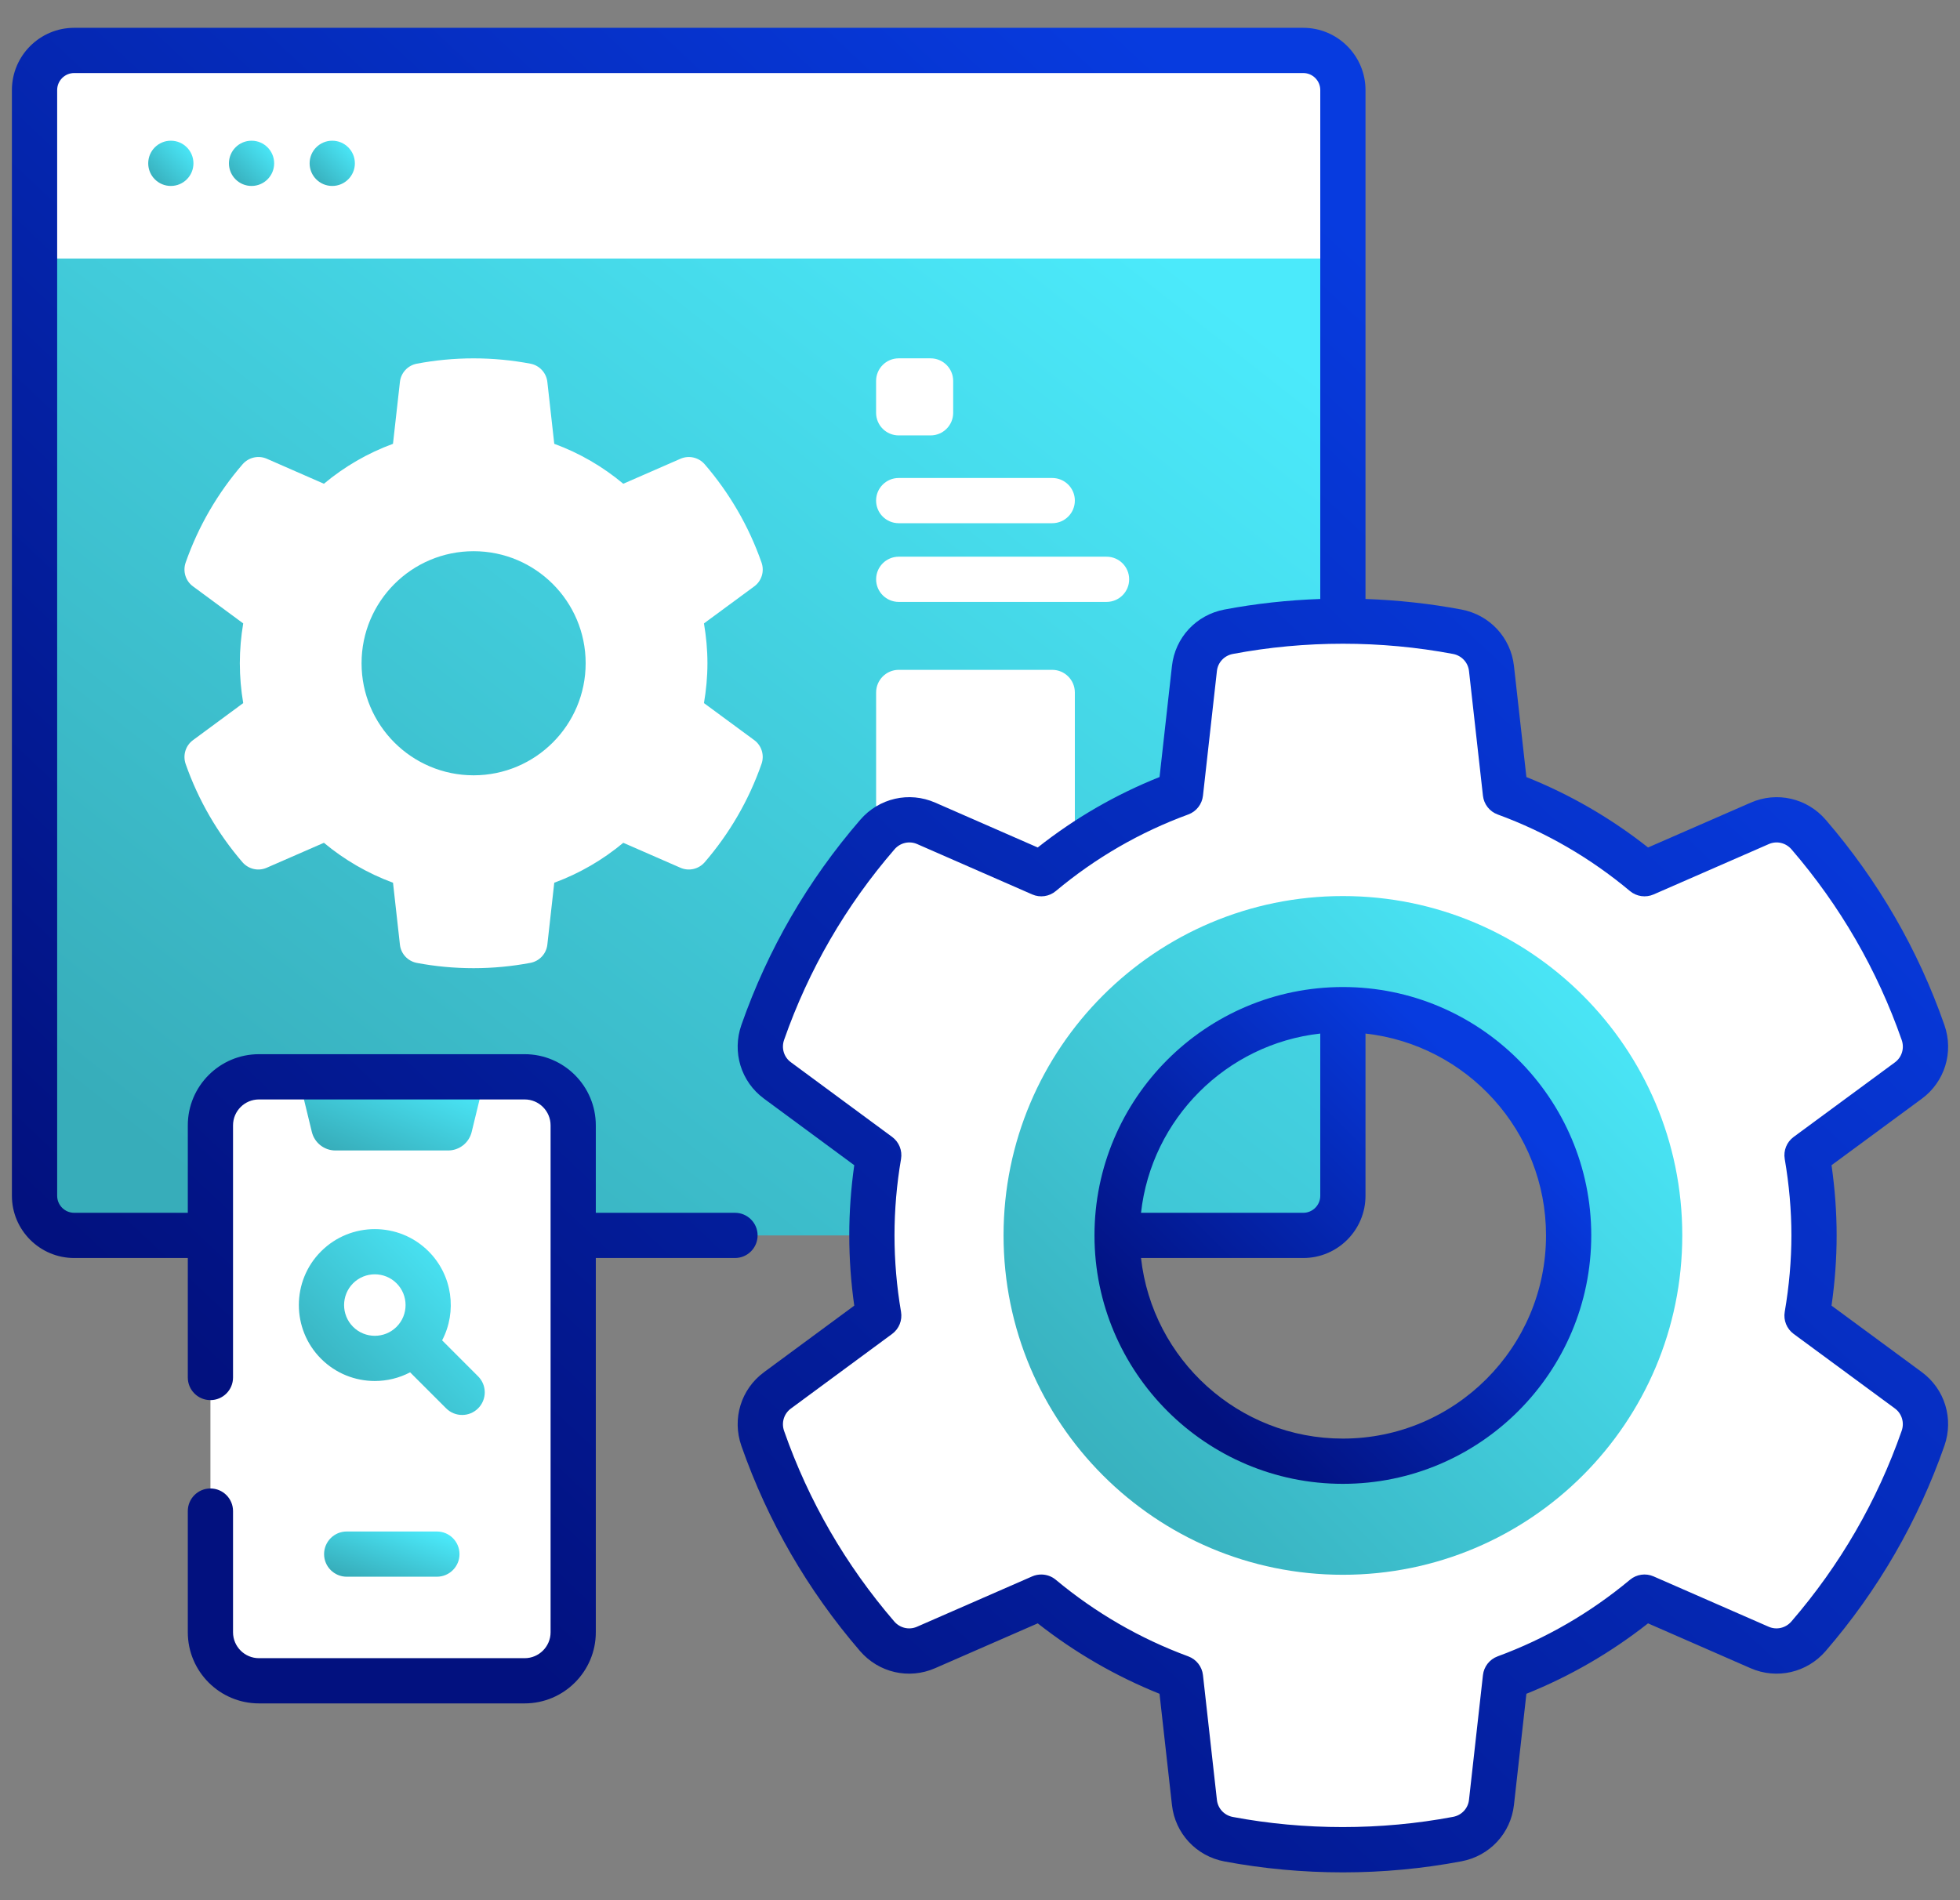
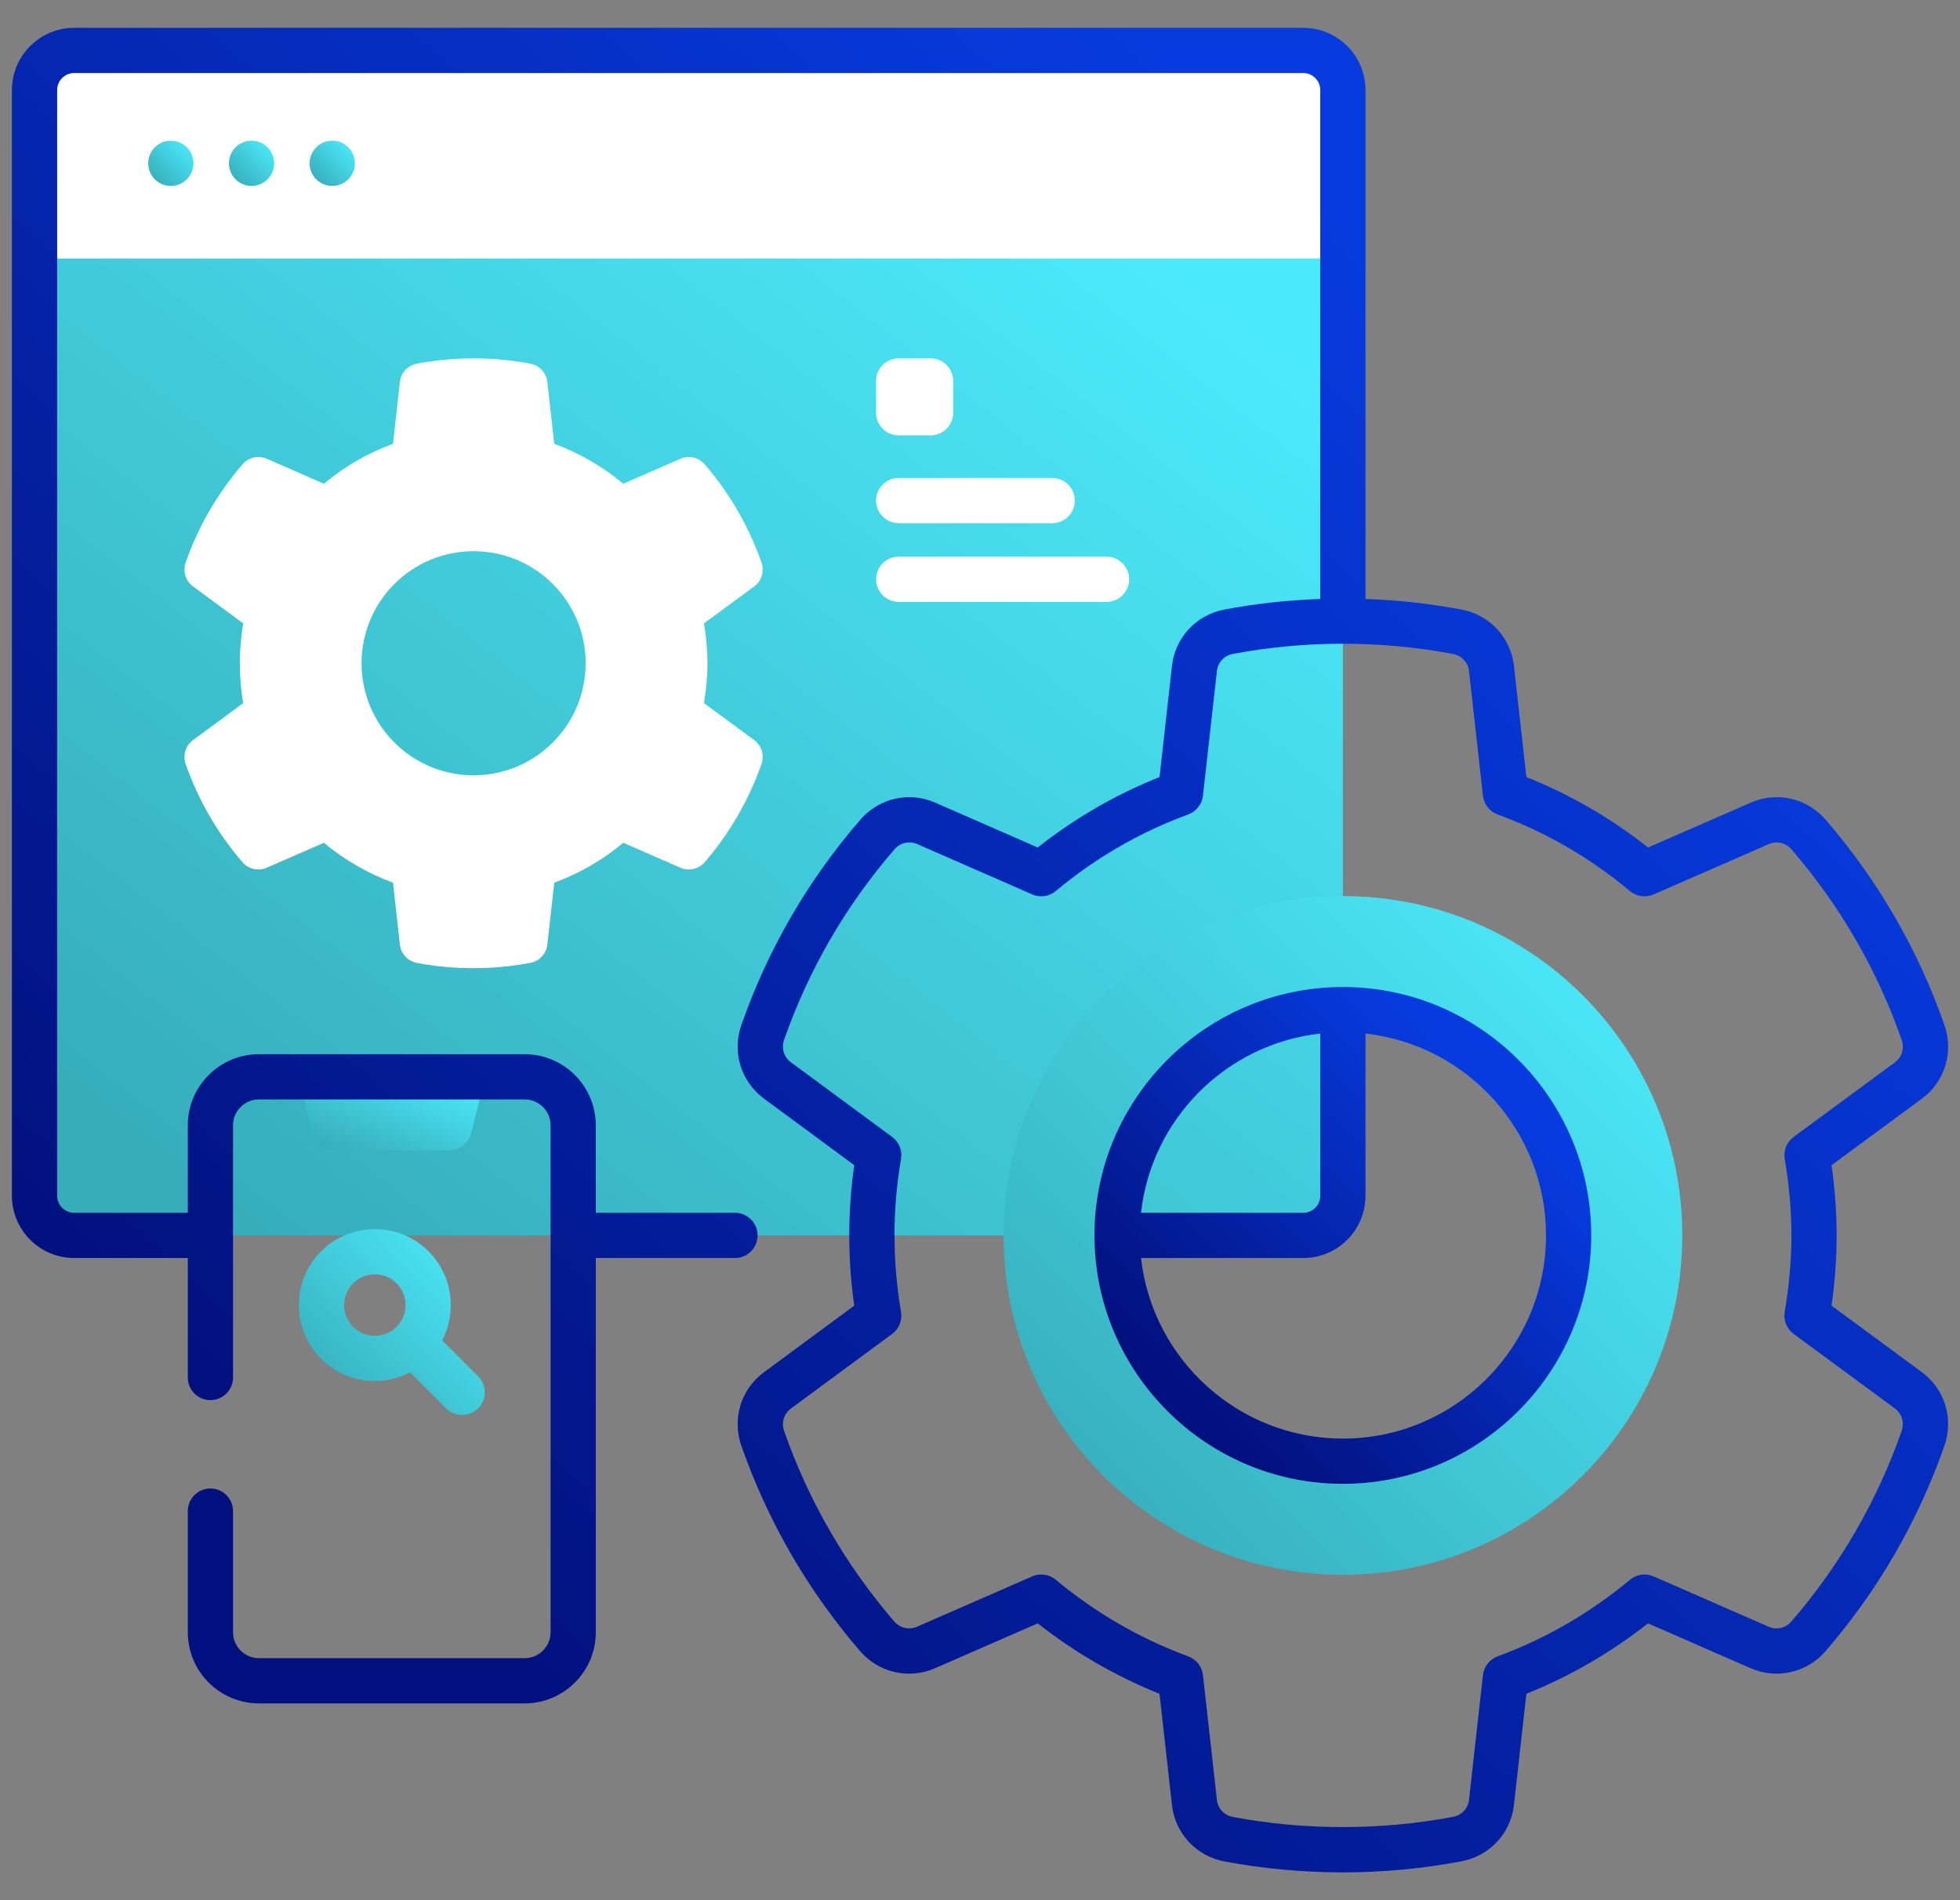
<svg xmlns="http://www.w3.org/2000/svg" width="66" height="64" viewBox="0 0 66 64" fill="none">
  <rect x="0" y="0" width="66" height="64" fill="#808080" stroke="none" />
  <path d="M45.22 8.706V40.275C45.22 41.012 44.623 41.61 43.886 41.61H2.498C1.761 41.61 1.164 41.012 1.164 40.275V8.706L1.925 7.944H44.404L45.22 8.706Z" fill="url(#paint0_linear_1933_6021)" />
-   <path d="M35.432 32.609H30.263C29.843 32.609 29.502 32.268 29.502 31.848V23.323C29.502 22.903 29.843 22.561 30.263 22.561H35.432C35.853 22.561 36.194 22.903 36.194 23.323V31.848C36.194 32.268 35.853 32.609 35.432 32.609Z" fill="white" />
  <path d="M45.22 8.706V3.033C45.22 2.296 44.623 1.698 43.886 1.698H2.498C1.761 1.698 1.164 2.296 1.164 3.033V8.706H45.22V8.706Z" fill="white" />
  <path d="M5.753 6.263C6.173 6.263 6.514 5.922 6.514 5.501C6.514 5.08 6.173 4.739 5.753 4.739C5.332 4.739 4.991 5.08 4.991 5.501C4.991 5.922 5.332 6.263 5.753 6.263Z" fill="url(#paint1_linear_1933_6021)" />
  <path d="M8.471 6.263C8.891 6.263 9.232 5.922 9.232 5.501C9.232 5.08 8.891 4.739 8.471 4.739C8.05 4.739 7.709 5.08 7.709 5.501C7.709 5.922 8.05 6.263 8.471 6.263Z" fill="url(#paint2_linear_1933_6021)" />
  <path d="M11.188 6.263C11.608 6.263 11.95 5.922 11.95 5.501C11.95 5.08 11.608 4.739 11.188 4.739C10.767 4.739 10.426 5.08 10.426 5.501C10.426 5.922 10.767 6.263 11.188 6.263Z" fill="url(#paint3_linear_1933_6021)" />
-   <path d="M64.261 46.826L60.85 44.314C61 43.435 61.085 42.53 61.085 41.608C61.085 40.69 61 39.786 60.85 38.907L64.261 36.394C64.764 36.023 64.962 35.368 64.757 34.779C63.896 32.309 62.578 30.055 60.904 28.11C60.497 27.638 59.83 27.481 59.258 27.731L55.377 29.428C53.998 28.275 52.417 27.347 50.694 26.717L50.223 22.515C50.154 21.895 49.687 21.395 49.073 21.279C47.825 21.043 46.536 20.92 45.22 20.92C43.904 20.92 42.618 21.043 41.372 21.279C40.759 21.395 40.292 21.895 40.222 22.513L39.751 26.717C38.029 27.347 36.448 28.27 35.063 29.428L31.189 27.731C30.619 27.481 29.954 27.637 29.545 28.109C27.868 30.05 26.549 32.305 25.685 34.774C25.478 35.364 25.676 36.019 26.178 36.39L29.591 38.907C29.44 39.786 29.359 40.685 29.359 41.608C29.359 42.53 29.44 43.435 29.591 44.314L26.178 46.831C25.676 47.201 25.478 47.857 25.685 48.447C26.549 50.915 27.866 53.17 29.536 55.11C29.944 55.583 30.61 55.738 31.181 55.488L35.063 53.793C36.448 54.946 38.029 55.868 39.751 56.503L40.222 60.711C40.292 61.331 40.759 61.83 41.373 61.946C42.621 62.181 43.907 62.301 45.22 62.301C46.536 62.301 47.825 62.178 49.073 61.941C49.687 61.826 50.154 61.326 50.223 60.706L50.694 56.503C52.417 55.868 53.992 54.946 55.377 53.793L59.254 55.488C59.825 55.738 60.492 55.583 60.899 55.112C62.573 53.171 63.891 50.915 64.757 48.442C64.962 47.853 64.764 47.196 64.261 46.826ZM45.22 52.074C39.44 52.074 34.758 47.387 34.758 41.607C34.758 35.833 39.44 31.145 45.22 31.145C51 31.145 55.681 35.833 55.681 41.607C55.681 47.387 51 52.074 45.22 52.074Z" fill="white" />
  <path d="M45.22 30.18C38.907 30.18 33.793 35.3 33.793 41.607C33.793 47.92 38.907 53.04 45.22 53.04C51.533 53.04 56.648 47.92 56.648 41.607C56.648 35.3 51.533 30.18 45.22 30.18ZM45.22 49.215C41.02 49.215 37.618 45.809 37.618 41.608C37.618 37.413 41.02 34.007 45.22 34.007C49.42 34.007 52.822 37.413 52.822 41.608C52.822 45.809 49.42 49.215 45.22 49.215Z" fill="url(#paint4_linear_1933_6021)" />
  <path d="M23.822 22.338C23.822 21.883 23.779 21.434 23.705 20.997L25.398 19.75C25.648 19.567 25.746 19.241 25.644 18.949C25.216 17.723 24.562 16.604 23.731 15.639C23.529 15.405 23.199 15.328 22.915 15.451L20.988 16.293C20.304 15.721 19.519 15.261 18.664 14.948L18.431 12.862C18.396 12.554 18.164 12.306 17.86 12.249C17.24 12.132 16.601 12.07 15.948 12.07C15.294 12.07 14.656 12.132 14.037 12.249C13.733 12.306 13.501 12.554 13.467 12.862L13.233 14.948C12.379 15.261 11.594 15.719 10.907 16.293L8.984 15.451C8.701 15.327 8.37 15.404 8.168 15.638C7.335 16.602 6.681 17.721 6.252 18.946C6.15 19.239 6.247 19.565 6.497 19.748L8.19 20.997C8.116 21.434 8.076 21.881 8.076 22.338C8.076 22.796 8.116 23.245 8.19 23.681L6.497 24.93C6.247 25.114 6.15 25.44 6.252 25.733C6.681 26.958 7.335 28.077 8.164 29.04C8.366 29.274 8.697 29.351 8.98 29.227L10.907 28.386C11.594 28.958 12.379 29.416 13.234 29.731L13.467 31.819C13.501 32.127 13.734 32.375 14.039 32.432C14.658 32.549 15.296 32.609 15.948 32.609C16.601 32.609 17.241 32.547 17.86 32.43C18.164 32.373 18.396 32.125 18.431 31.817L18.664 29.731C19.519 29.416 20.302 28.958 20.988 28.386L22.913 29.227C23.197 29.351 23.527 29.274 23.73 29.04C24.561 28.077 25.215 26.957 25.643 25.73C25.746 25.438 25.648 25.112 25.398 24.928L23.705 23.681C23.779 23.245 23.822 22.796 23.822 22.338ZM15.948 26.113C13.863 26.113 12.175 24.423 12.175 22.338C12.175 20.256 13.863 18.565 15.948 18.565C18.032 18.565 19.721 20.256 19.721 22.338C19.721 24.423 18.032 26.113 15.948 26.113Z" fill="white" />
  <path d="M31.335 14.665H30.263C29.842 14.665 29.501 14.324 29.501 13.904V12.831C29.501 12.41 29.842 12.069 30.263 12.069H31.335C31.756 12.069 32.097 12.41 32.097 12.831V13.904C32.097 14.324 31.756 14.665 31.335 14.665Z" fill="white" />
  <path d="M29.501 16.86C29.501 17.281 29.842 17.622 30.263 17.622H35.432C35.853 17.622 36.194 17.281 36.194 16.86C36.194 16.44 35.853 16.099 35.432 16.099H30.263C29.842 16.099 29.501 16.44 29.501 16.86Z" fill="white" />
  <path d="M37.261 18.75H30.264C29.843 18.75 29.502 19.091 29.502 19.512C29.502 19.932 29.843 20.273 30.264 20.273H37.261C37.682 20.273 38.023 19.932 38.023 19.512C38.023 19.091 37.682 18.75 37.261 18.75Z" fill="white" />
-   <path d="M17.668 56.611H8.721C7.818 56.611 7.086 55.879 7.086 54.977V37.903C7.086 37 7.818 36.269 8.721 36.269H10.052L11.297 37.03H15.091L16.336 36.269H17.668C18.57 36.269 19.302 37 19.302 37.903V54.977C19.302 55.879 18.57 56.611 17.668 56.611Z" fill="white" />
  <path d="M15.883 38.125L16.334 36.269H10.05L10.501 38.125C10.59 38.491 10.918 38.749 11.295 38.749H15.089C15.466 38.749 15.794 38.491 15.883 38.125Z" fill="url(#paint5_linear_1933_6021)" />
  <path d="M64.713 46.213L61.674 43.975C61.788 43.177 61.846 42.383 61.846 41.608C61.846 40.836 61.788 40.043 61.674 39.245L64.713 37.007C65.487 36.437 65.794 35.44 65.476 34.527C64.591 31.989 63.246 29.663 61.48 27.613C60.85 26.881 59.834 26.648 58.953 27.034L55.496 28.544C54.242 27.554 52.867 26.758 51.399 26.172L50.98 22.429C50.873 21.473 50.163 20.71 49.214 20.53C48.153 20.33 47.069 20.212 45.981 20.174V3.033C45.981 1.877 45.041 0.937 43.885 0.937H2.498C1.342 0.937 0.401 1.877 0.401 3.033V40.275C0.401 41.431 1.342 42.371 2.498 42.371H6.324V46.395C6.324 46.816 6.665 47.157 7.085 47.157C7.506 47.157 7.847 46.816 7.847 46.395V37.903C7.847 37.421 8.239 37.03 8.72 37.03H17.667C18.148 37.03 18.54 37.421 18.54 37.903V54.976C18.54 55.457 18.148 55.849 17.667 55.849H8.72C8.239 55.849 7.847 55.458 7.847 54.976V50.895C7.847 50.474 7.506 50.133 7.085 50.133C6.665 50.133 6.324 50.474 6.324 50.895V54.976C6.324 56.297 7.398 57.372 8.72 57.372H17.667C18.988 57.372 20.063 56.297 20.063 54.976V42.371H24.749C25.17 42.371 25.511 42.03 25.511 41.609C25.511 41.189 25.17 40.848 24.749 40.848H20.063V37.903C20.063 36.581 18.988 35.506 17.667 35.506H8.72C7.398 35.506 6.324 36.581 6.324 37.903V40.848H2.498C2.182 40.848 1.925 40.591 1.925 40.275V3.033C1.925 2.717 2.182 2.46 2.498 2.46H43.885C44.201 2.46 44.458 2.717 44.458 3.033V20.174C43.371 20.212 42.289 20.329 41.23 20.53C40.281 20.71 39.571 21.473 39.464 22.429L39.046 26.171C37.571 26.76 36.195 27.555 34.944 28.544L31.494 27.034C30.614 26.648 29.599 26.88 28.969 27.61C27.202 29.654 25.855 31.979 24.965 34.522C24.646 35.435 24.951 36.432 25.726 37.003L28.766 39.245C28.654 40.03 28.598 40.822 28.598 41.608C28.598 42.395 28.654 43.19 28.766 43.975L25.726 46.217C24.951 46.788 24.646 47.785 24.965 48.698C25.853 51.236 27.197 53.561 28.959 55.607C29.589 56.339 30.605 56.572 31.486 56.187L34.944 54.676C36.195 55.66 37.571 56.456 39.045 57.048L39.464 60.795C39.571 61.752 40.282 62.516 41.232 62.695C42.532 62.939 43.874 63.063 45.22 63.063C46.562 63.063 47.906 62.938 49.214 62.69C50.163 62.511 50.873 61.748 50.98 60.791L51.399 57.048C52.868 56.458 54.242 55.662 55.495 54.676L58.949 56.187C59.829 56.571 60.845 56.34 61.476 55.609C63.241 53.563 64.586 51.236 65.475 48.694C65.794 47.78 65.487 46.783 64.713 46.213ZM64.036 48.191C63.211 50.552 61.962 52.713 60.322 54.613C60.13 54.835 59.824 54.906 59.559 54.791L55.681 53.094C55.417 52.979 55.11 53.022 54.888 53.207C53.55 54.322 52.05 55.191 50.429 55.788C50.159 55.888 49.968 56.132 49.936 56.418L49.466 60.621C49.434 60.909 49.219 61.139 48.931 61.193C46.495 61.653 43.924 61.65 41.514 61.197C41.226 61.143 41.011 60.913 40.978 60.625L40.508 56.418C40.476 56.132 40.285 55.888 40.014 55.788C38.389 55.189 36.887 54.32 35.551 53.207C35.412 53.091 35.238 53.031 35.063 53.031C34.96 53.031 34.856 53.051 34.758 53.094L30.876 54.791C30.611 54.906 30.305 54.835 30.113 54.613C28.477 52.712 27.228 50.553 26.403 48.195C26.306 47.917 26.397 47.615 26.63 47.443L30.042 44.927C30.274 44.756 30.389 44.469 30.341 44.185C30.195 43.333 30.121 42.466 30.121 41.608C30.121 40.752 30.195 39.886 30.341 39.035C30.389 38.751 30.274 38.464 30.042 38.293L26.63 35.776C26.397 35.605 26.306 35.303 26.403 35.025C27.229 32.663 28.48 30.504 30.121 28.606C30.312 28.384 30.619 28.313 30.884 28.429L34.758 30.125C35.023 30.242 35.331 30.197 35.552 30.012C36.887 28.895 38.388 28.027 40.013 27.432C40.284 27.333 40.475 27.088 40.508 26.801L40.978 22.598C41.01 22.311 41.225 22.081 41.513 22.026C43.943 21.566 46.502 21.567 48.931 22.026C49.218 22.081 49.433 22.311 49.466 22.598L49.936 26.801C49.968 27.088 50.16 27.333 50.431 27.432C52.049 28.024 53.548 28.892 54.887 30.012C55.109 30.197 55.416 30.241 55.681 30.126L59.563 28.429C59.828 28.313 60.134 28.385 60.326 28.607C61.967 30.512 63.215 32.672 64.037 35.028C64.134 35.306 64.043 35.608 63.81 35.78L60.398 38.293C60.166 38.463 60.05 38.751 60.098 39.034C60.247 39.904 60.323 40.77 60.323 41.607C60.323 42.448 60.247 43.315 60.098 44.185C60.05 44.469 60.166 44.756 60.398 44.927L63.809 47.439C64.042 47.611 64.133 47.913 64.036 48.191Z" fill="url(#paint6_linear_1933_6021)" />
  <path d="M45.219 33.244C45.219 33.244 45.219 33.244 45.219 33.244C45.219 33.244 45.219 33.244 45.219 33.244C40.607 33.244 36.855 36.996 36.855 41.608C36.855 46.222 40.608 49.977 45.219 49.977C49.831 49.977 53.583 46.222 53.583 41.608C53.583 36.996 49.831 33.244 45.219 33.244ZM44.458 34.811V40.275C44.458 40.591 44.201 40.848 43.885 40.848H38.422C38.774 37.683 41.293 35.163 44.458 34.811ZM45.219 48.453C41.706 48.453 38.803 45.788 38.422 42.371H43.885C45.041 42.371 45.981 41.431 45.981 40.275V34.811C49.396 35.191 52.06 38.094 52.06 41.608C52.06 45.382 48.991 48.453 45.219 48.453Z" fill="url(#paint7_linear_1933_6021)" />
  <path d="M16.1 46.357L14.888 45.144C15.394 44.179 15.241 42.956 14.431 42.146C13.433 41.148 11.81 41.148 10.812 42.146C9.814 43.143 9.814 44.767 10.812 45.765C11.311 46.264 11.966 46.513 12.621 46.513C13.03 46.513 13.439 46.416 13.81 46.221L15.023 47.434C15.172 47.583 15.367 47.657 15.562 47.657C15.757 47.657 15.951 47.583 16.1 47.434C16.398 47.136 16.398 46.654 16.1 46.357ZM11.889 44.688C11.486 44.284 11.486 43.627 11.889 43.223C12.091 43.021 12.356 42.92 12.621 42.92C12.887 42.92 13.152 43.021 13.354 43.223C13.758 43.627 13.758 44.284 13.354 44.688C12.95 45.092 12.293 45.092 11.889 44.688Z" fill="url(#paint8_linear_1933_6021)" />
-   <path d="M10.913 52.344C10.913 52.764 11.255 53.105 11.675 53.105H14.711C15.132 53.105 15.473 52.764 15.473 52.344C15.473 51.923 15.132 51.582 14.711 51.582H11.675C11.255 51.582 10.913 51.923 10.913 52.344Z" fill="url(#paint9_linear_1933_6021)" />
  <defs>
    <linearGradient id="paint0_linear_1933_6021" x1="23.734" y1="53.449" x2="51.481" y2="18.225" gradientUnits="userSpaceOnUse">
      <stop stop-color="#37ADBA" />
      <stop offset="1" stop-color="#4BEAFB" />
    </linearGradient>
    <linearGradient id="paint1_linear_1933_6021" x1="5.771" y1="6.798" x2="7.062" y2="5.546" gradientUnits="userSpaceOnUse">
      <stop stop-color="#37ADBA" />
      <stop offset="1" stop-color="#4BEAFB" />
    </linearGradient>
    <linearGradient id="paint2_linear_1933_6021" x1="8.489" y1="6.798" x2="9.78" y2="5.546" gradientUnits="userSpaceOnUse">
      <stop stop-color="#37ADBA" />
      <stop offset="1" stop-color="#4BEAFB" />
    </linearGradient>
    <linearGradient id="paint3_linear_1933_6021" x1="11.207" y1="6.798" x2="12.498" y2="5.546" gradientUnits="userSpaceOnUse">
      <stop stop-color="#37ADBA" />
      <stop offset="1" stop-color="#4BEAFB" />
    </linearGradient>
    <linearGradient id="paint4_linear_1933_6021" x1="45.502" y1="61.08" x2="64.873" y2="42.294" gradientUnits="userSpaceOnUse">
      <stop stop-color="#37ADBA" />
      <stop offset="1" stop-color="#4BEAFB" />
    </linearGradient>
    <linearGradient id="paint5_linear_1933_6021" x1="13.27" y1="39.622" x2="14.738" y2="36.013" gradientUnits="userSpaceOnUse">
      <stop stop-color="#37ADBA" />
      <stop offset="1" stop-color="#4BEAFB" />
    </linearGradient>
    <linearGradient id="paint6_linear_1933_6021" x1="33.165" y1="-3.748" x2="-4.088" y2="35.899" gradientUnits="userSpaceOnUse">
      <stop stop-color="#073BDF" />
      <stop offset="1" stop-color="#02117F" />
    </linearGradient>
    <linearGradient id="paint7_linear_1933_6021" x1="45.262" y1="31.983" x2="35.21" y2="42.173" gradientUnits="userSpaceOnUse">
      <stop stop-color="#073BDF" />
      <stop offset="1" stop-color="#02117F" />
    </linearGradient>
    <linearGradient id="paint8_linear_1933_6021" x1="13.271" y1="49.858" x2="18.575" y2="44.713" gradientUnits="userSpaceOnUse">
      <stop stop-color="#37ADBA" />
      <stop offset="1" stop-color="#4BEAFB" />
    </linearGradient>
    <linearGradient id="paint9_linear_1933_6021" x1="13.249" y1="53.641" x2="14.045" y2="51.332" gradientUnits="userSpaceOnUse">
      <stop stop-color="#37ADBA" />
      <stop offset="1" stop-color="#4BEAFB" />
    </linearGradient>
  </defs>
</svg>